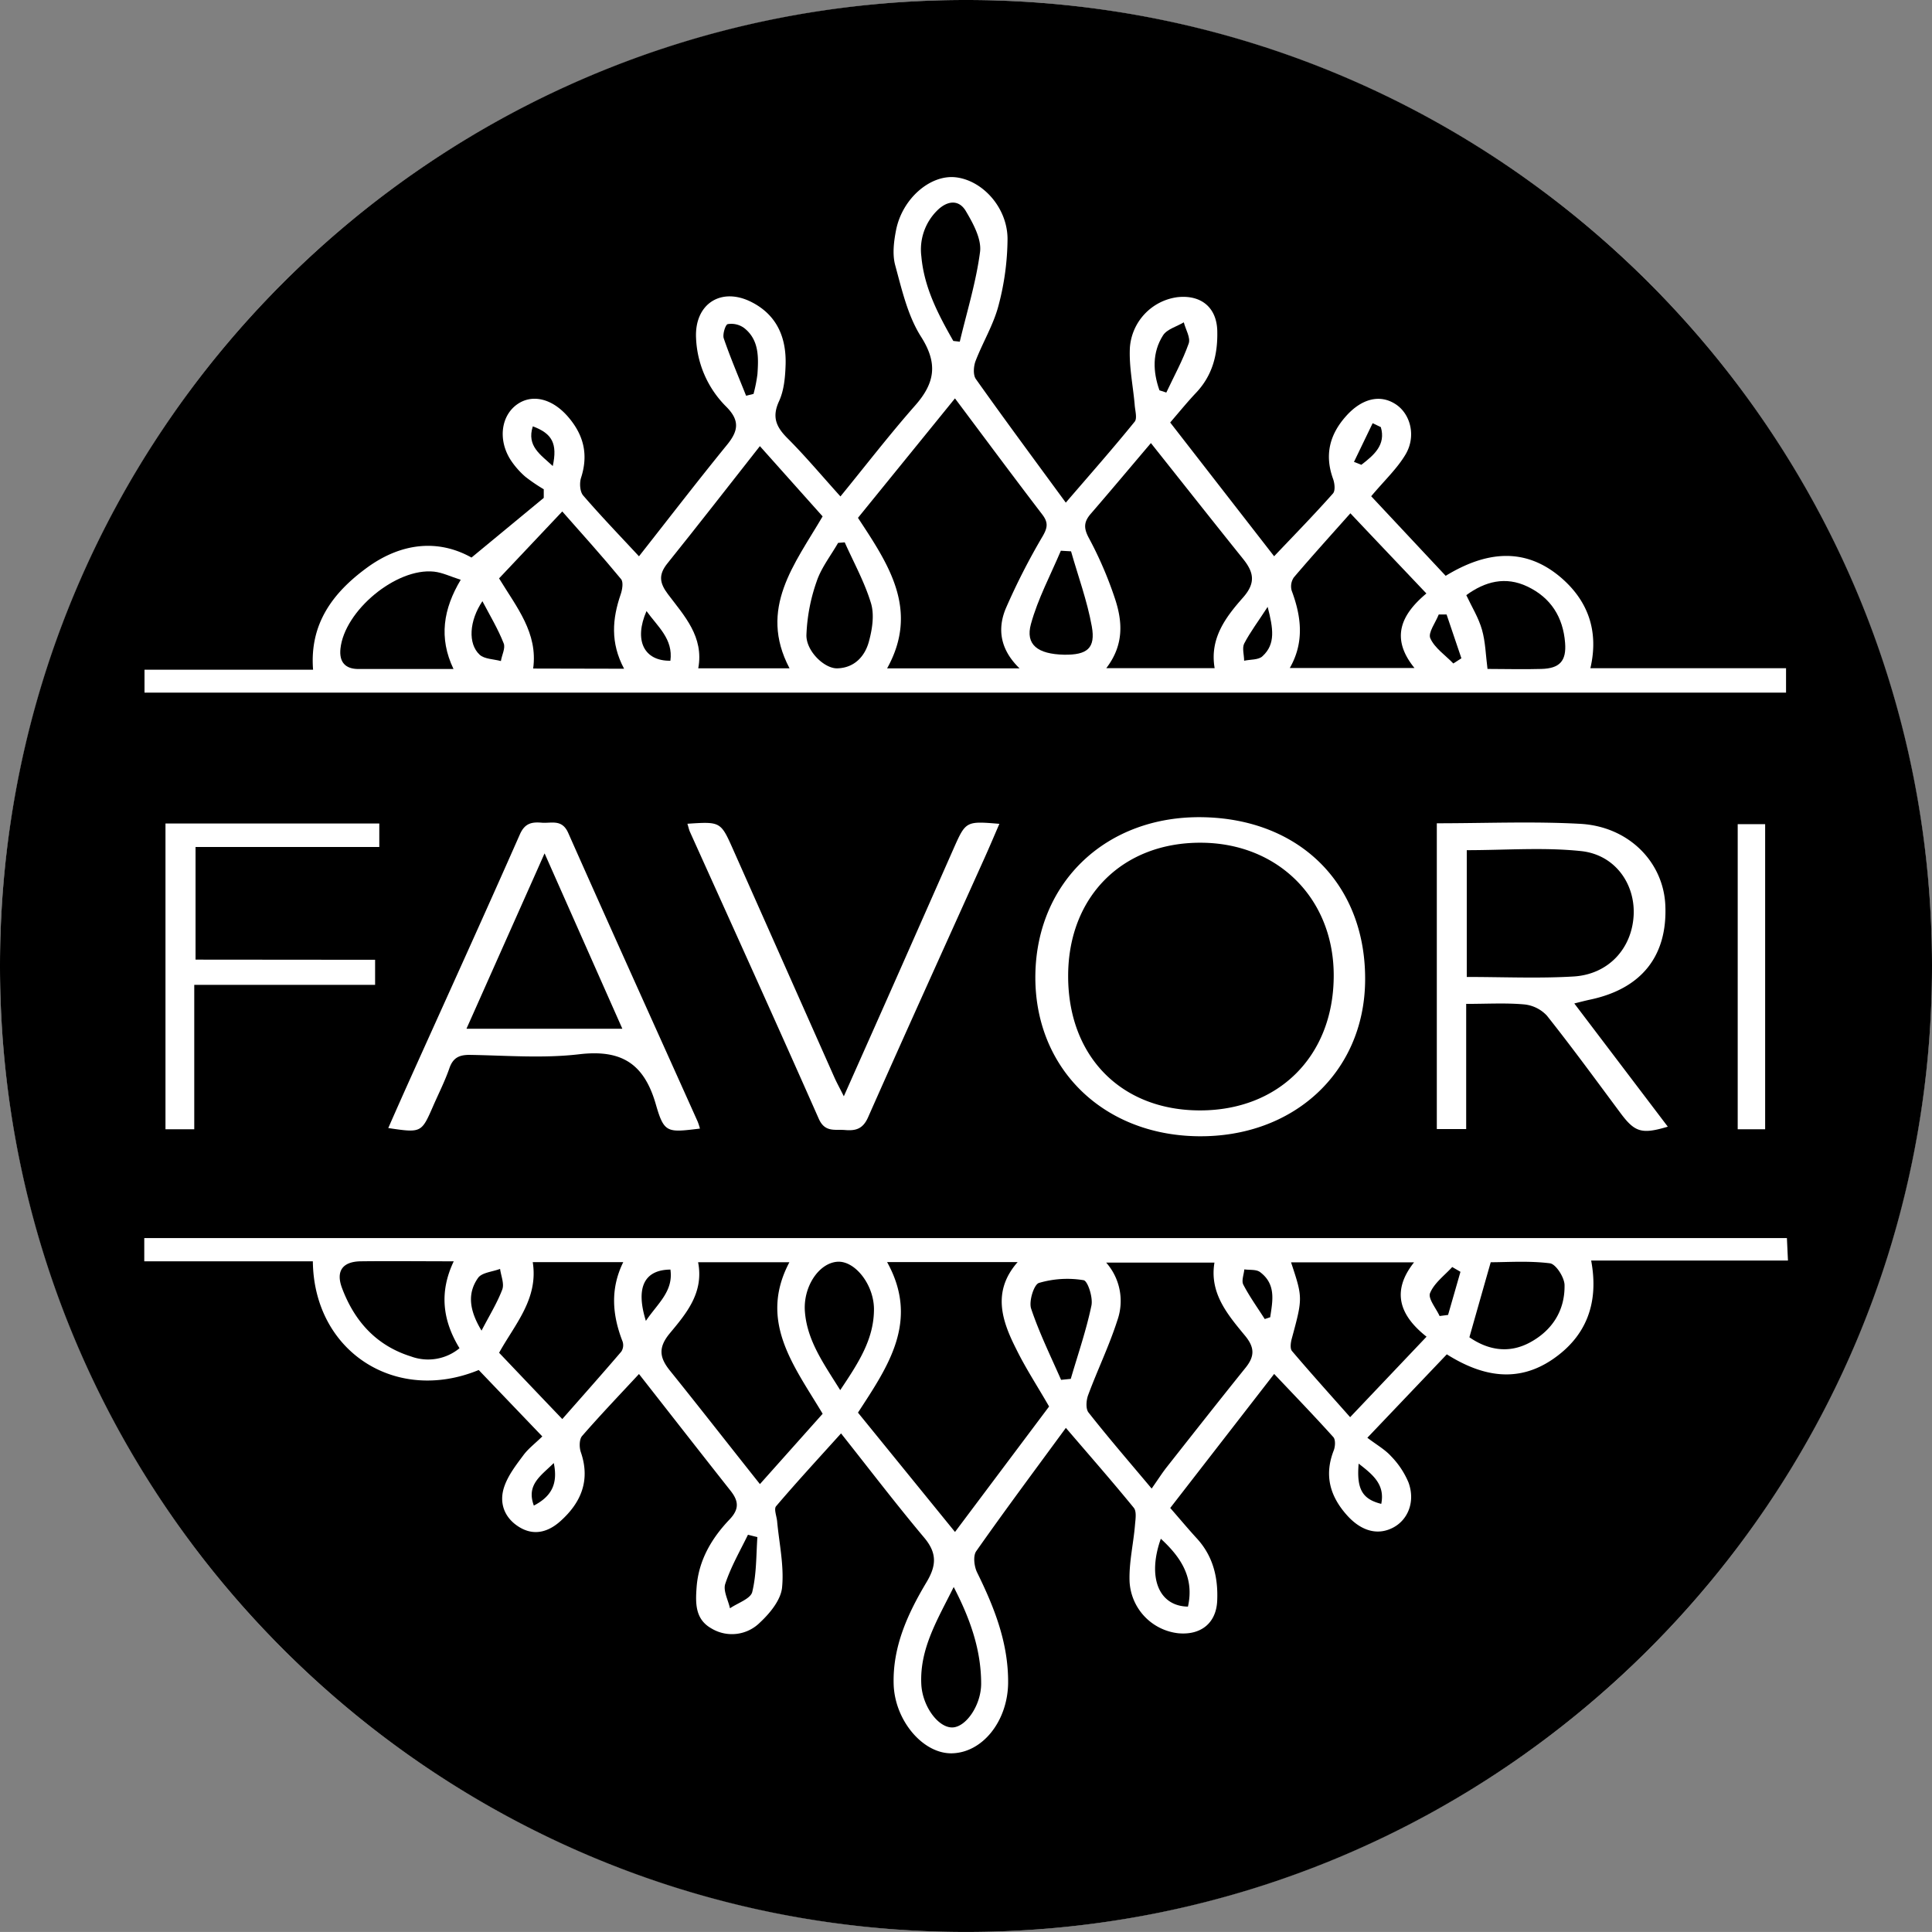
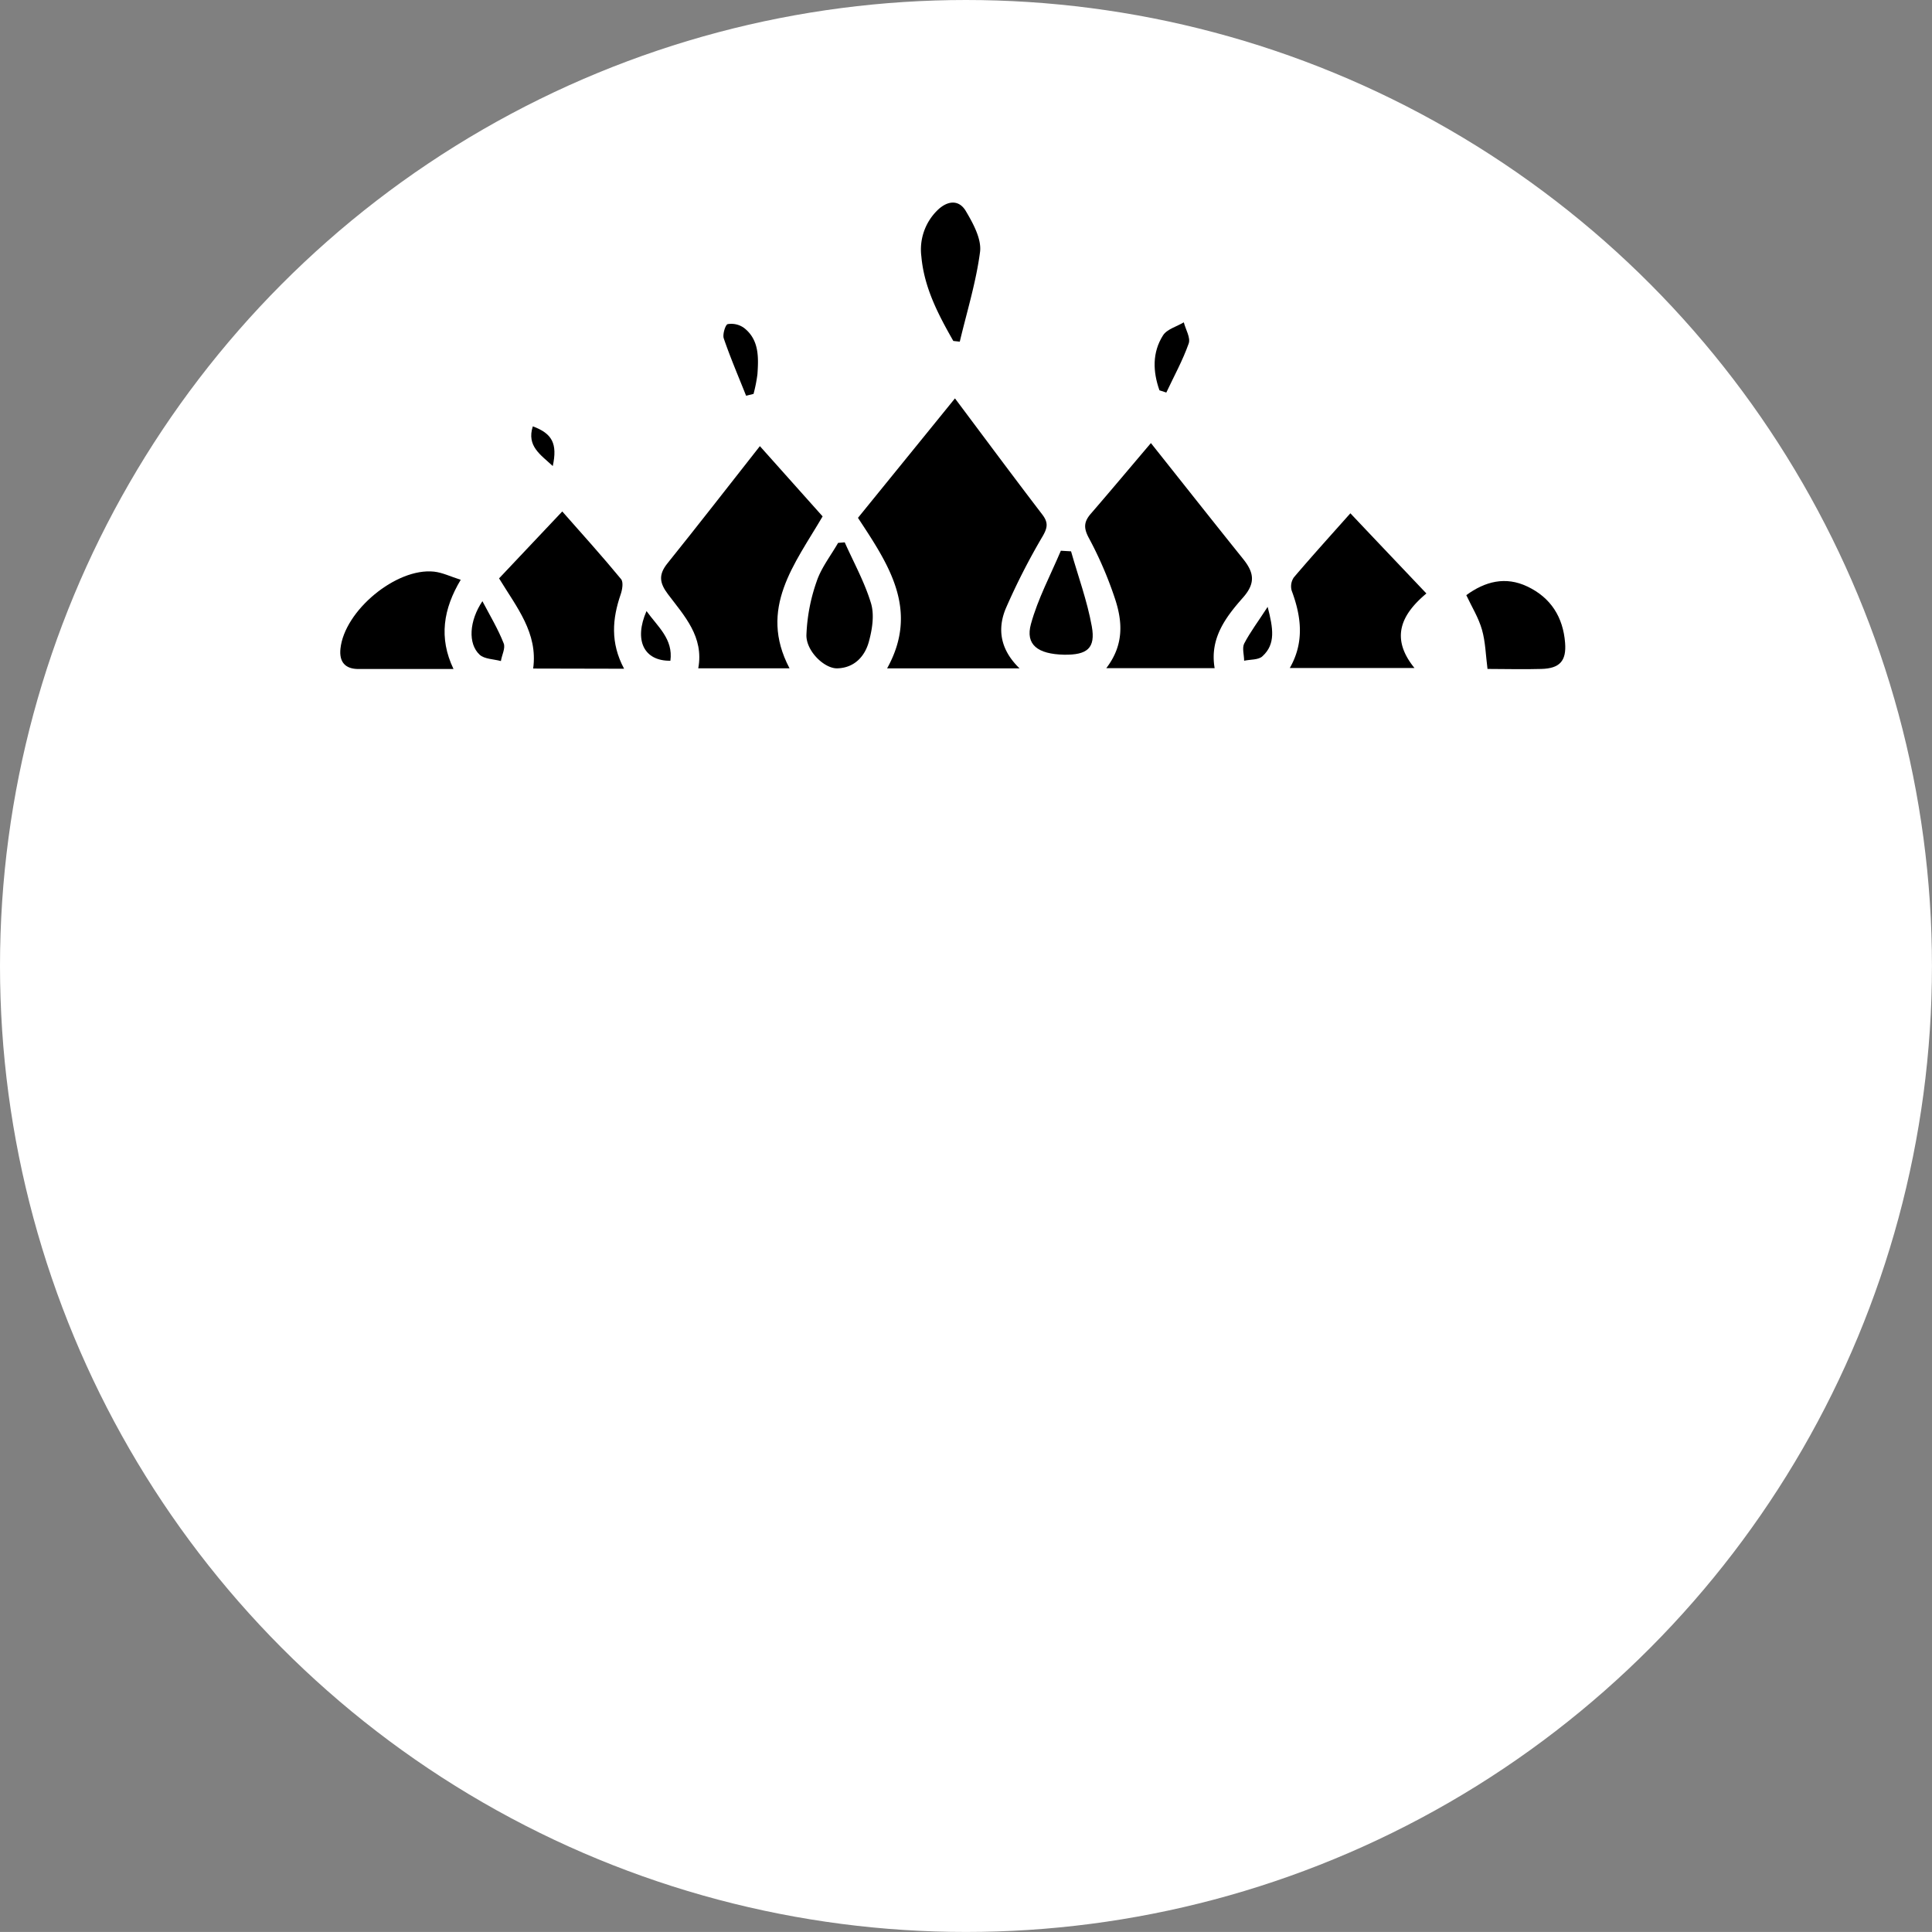
<svg xmlns="http://www.w3.org/2000/svg" viewBox="0 0 492.81 492.8">
  <rect x="0" y="0" width="492.81" height="492.8" fill="#808080" stroke="none" />
  <defs>
    <style>.cls-1{fill:#fff;}</style>
  </defs>
  <g id="Layer_2" data-name="Layer 2">
    <g id="Layer_1-2" data-name="Layer 1">
      <circle class="cls-1" cx="246.4" cy="246.4" r="246.4" />
      <path d="M115.68,170.65c-8.38,0-16.32,0-24.25,0-3.38,0-4.94-1.79-4.59-5.17,1-9.69,14.22-20.7,23.87-19.67,2.12.23,4.17,1.24,6.81,2.08C113.08,155.32,111.87,162.69,115.68,170.65Z" />
      <path d="M127.77,168.62c-1.85-.51-4.2-.48-5.44-1.63-3-2.8-2.66-8.6.72-13.64,2,3.77,4,7.13,5.41,10.71C129,165.29,128,167.08,127.77,168.62Z" />
      <path d="M141,118.88c-3.08-2.89-6.72-5.07-5.09-10.13C140.87,110.59,142.23,113.17,141,118.88Z" />
      <path d="M136,170.53c1.24-9.06-4.15-15.54-8.7-23l16.12-17.07c5.12,5.81,10.2,11.43,15,17.26.63.76.32,2.67-.09,3.86-2.14,6.22-2.69,12.34.86,19Z" />
      <path d="M171,168.54c-6.79.09-9.33-5.27-6.09-12.67C167.75,159.84,171.76,163,171,168.54Z" />
      <path d="M193.21,95.41a37.66,37.66,0,0,1-1,5.07l-1.9.46c-1.93-4.86-4-9.67-5.69-14.61-.36-1,.41-3.51,1-3.65a5.54,5.54,0,0,1,4.21,1C193.64,86.69,193.5,91.11,193.21,95.41Z" />
      <path d="M201.39,170.47H178.11c1.49-8.05-3.56-13.37-7.72-18.89-2.19-2.9-2.45-5-.15-7.87,7.85-9.77,15.55-19.68,23.59-29.91l16,17.92C202.73,143.87,193.34,155.2,201.39,170.47Z" />
      <path d="M221.66,163.56c-1,3.82-3.7,6.81-8.1,6.92-3.26.08-7.91-4.36-7.86-8.46a46.16,46.16,0,0,1,2.61-13.71c1.17-3.49,3.6-6.57,5.47-9.83l1.69-.14c2.3,5.15,5.08,10.17,6.7,15.53C223.06,156.8,222.5,160.47,221.66,163.56Z" />
      <path d="M250,64.15c-1,7.75-3.36,15.33-5.18,23l-1.65-.18c-3.84-6.74-7.44-13.58-8.15-21.55a14,14,0,0,1,4.08-11.77c2.48-2.44,5.45-2.88,7.27.2S250.36,60.87,250,64.15Z" />
      <path d="M256.53,155.26c-2.09,5.08-1.52,10.34,3.54,15.23H226.28c8.33-15,.24-26.7-7.43-38.4,8.3-10.23,16.51-20.32,24.74-30.47,7.36,9.82,14.74,19.78,22.28,29.63,1.52,2,1.36,3.29.16,5.41A169.55,169.55,0,0,0,256.53,155.26Z" />
      <path d="M271.42,167c-6.73-.15-9.91-2.55-8.45-7.83,1.77-6.44,5-12.48,7.63-18.69l2.6.15c1.81,6.36,4.12,12.64,5.29,19.12C279.51,165.36,277.31,167.09,271.42,167Z" />
      <path d="M303.21,87.62c-1.52,4.31-3.76,8.36-5.71,12.51l-1.75-.57c-1.69-4.78-1.86-9.64.9-14,1-1.6,3.5-2.25,5.31-3.34C302.43,84.05,303.73,86.15,303.21,87.62Z" />
      <path d="M317.06,152.43c-4.37,4.95-8.55,10.39-7.23,18H282.19c4.6-6,4.14-12,2.16-17.89a97.4,97.4,0,0,0-6.59-15.28c-1.41-2.6-1.29-4.17.5-6.24,5.19-6,10.26-12.06,15.31-18,8.09,10.17,15.77,19.91,23.54,29.58C319.83,146,320.36,148.7,317.06,152.43Z" />
      <path d="M322.05,167.37c-1,1-3.11.81-4.7,1.17,0-1.47-.55-3.2,0-4.35,1.5-2.9,3.51-5.55,6-9.39C324.77,160.3,325.42,164.28,322.05,167.37Z" />
-       <path d="M347.25,118.56l-1.88-.74,4.76-9.87,2.09,1C353.54,113.43,350.53,116.05,347.25,118.56Z" />
      <path d="M360.8,170.39H329c3.75-6.56,2.95-13.11.48-19.73a4.05,4.05,0,0,1,.56-3.39c4.72-5.54,9.61-10.94,14.41-16.34,6.61,7,12.82,13.52,19.39,20.45C357.64,156.57,354.44,162.58,360.8,170.39Z" />
-       <path d="M372.77,167.91l-2.06,1.33c-2-2.1-4.75-3.91-5.87-6.43-.63-1.42,1.35-4,2.15-6.07l2,0Q370.89,162.3,372.77,167.91Z" />
      <path d="M393.21,170.63c-4.6.14-9.21,0-13.78,0-.46-3.55-.52-6.89-1.41-10s-2.57-5.77-4-8.82c4.78-3.5,10-4.87,15.58-2.2,6,2.84,9.11,7.83,9.62,14.35C399.59,168.61,397.83,170.5,393.21,170.63Z" />
-       <path d="M138.93,217.71c-6.82,15.3-13.26,29.76-19.89,44.66h39.69Zm0,0c-6.82,15.3-13.26,29.76-19.89,44.66h39.69Zm0,0c-6.82,15.3-13.26,29.76-19.89,44.66h39.69ZM306.39,215c-20.07-.11-33.92,13.75-33.93,34,0,20.44,13.49,34.21,33.58,34.24S340,269.45,340.2,249.28C340.43,229.48,326.22,215.06,306.39,215Zm96.87,2.13c-9.53-1-19.26-.23-29.12-.23V249.2c9.41,0,18.35.41,27.23-.12S416.2,242,416.7,233.59C417.17,225.53,412,218,403.26,217.09Zm0,0c-9.53-1-19.26-.23-29.12-.23V249.2c9.41,0,18.35.41,27.23-.12S416.2,242,416.7,233.59C417.17,225.53,412,218,403.26,217.09ZM306.39,215c-20.07-.11-33.92,13.75-33.93,34,0,20.44,13.49,34.21,33.58,34.24S340,269.45,340.2,249.28C340.43,229.48,326.22,215.06,306.39,215Zm-167.46,2.75c-6.82,15.3-13.26,29.76-19.89,44.66h39.69Zm0,0c-6.82,15.3-13.26,29.76-19.89,44.66h39.69ZM306.39,215c-20.07-.11-33.92,13.75-33.93,34,0,20.44,13.49,34.21,33.58,34.24S340,269.45,340.2,249.28C340.43,229.48,326.22,215.06,306.39,215Zm96.87,2.13c-9.53-1-19.26-.23-29.12-.23V249.2c9.41,0,18.35.41,27.23-.12S416.2,242,416.7,233.59C417.17,225.53,412,218,403.26,217.09Zm0,0c-9.53-1-19.26-.23-29.12-.23V249.2c9.41,0,18.35.41,27.23-.12S416.2,242,416.7,233.59C417.17,225.53,412,218,403.26,217.09ZM306.39,215c-20.07-.11-33.92,13.75-33.93,34,0,20.44,13.49,34.21,33.58,34.24S340,269.45,340.2,249.28C340.43,229.48,326.22,215.06,306.39,215Zm-167.46,2.75c-6.82,15.3-13.26,29.76-19.89,44.66h39.69ZM246.4,0C110.32,0,0,110.32,0,246.4S110.32,492.8,246.4,492.8,492.81,382.48,492.81,246.4,382.49,0,246.4,0ZM36.86,170.83h43c-.92-11.67,5-19.57,13.55-25.88,8.9-6.58,18.39-7.47,26.86-2.73L138.7,127l0-2.2A44,44,0,0,1,134,121.6a20.92,20.92,0,0,1-3.75-4.28c-3.27-5.11-2.46-11.27,1.68-14.19,3.89-2.73,9-1.44,13,3.22s5.18,9.64,3.28,15.53c-.43,1.34-.29,3.53.54,4.5,4.57,5.3,9.43,10.34,14.24,15.52,7.48-9.51,14.85-19.09,22.47-28.45,2.87-3.52,3.3-6.17-.17-9.67a26.16,26.16,0,0,1-7.74-17.52c-.45-8.77,6.45-13.22,14.3-9.13,6.39,3.32,8.74,9.06,8.54,15.89-.1,3.14-.39,6.53-1.67,9.31-1.89,4.09-.7,6.61,2.19,9.5,4.49,4.49,8.58,9.38,13.47,14.8,6.44-7.89,12.52-15.78,19.09-23.24,5-5.69,5.82-10.65,1.48-17.48-3.4-5.34-4.9-12-6.6-18.24-.76-2.77-.36-6.05.22-9,1.59-8,8.64-14.08,15.07-13.46C250.55,45.91,257,52.91,257,61A67.67,67.67,0,0,1,254.68,78c-1.28,4.86-4,9.32-5.83,14.07-.52,1.37-.67,3.56.07,4.61,7.45,10.51,15.13,20.86,22.94,31.53,6.11-7.11,12-13.77,17.57-20.65.7-.87.09-2.87,0-4.33-.42-4.86-1.47-9.75-1.22-14.57A14,14,0,0,1,300.36,75.8c6-.65,10,2.61,10.14,8.62s-1.21,11.35-5.45,15.81c-2.07,2.19-4,4.55-6.56,7.54L325,141.89c5.1-5.37,10.19-10.58,15-16,.66-.73.45-2.67,0-3.84-2.14-6-.87-11.18,3.34-15.9,3.94-4.42,8.59-5.68,12.63-3.06,3.82,2.46,5.32,8.16,2.56,12.82-2.15,3.63-5.37,6.62-8.77,10.67l19,20.3c10-6.1,20-7.54,29.34.39,6.86,5.86,9.81,13.57,7.57,23.18h49.91v6.22H36.86Zm413.39,39.4v77.82h-7V210.23Zm-24.83,77.16c-6.7,2-8.43,1.42-12.11-3.53-6.17-8.3-12.28-16.67-18.71-24.77a9.14,9.14,0,0,0-5.83-2.89c-4.71-.42-9.49-.13-14.78-.13V288H366.5V210c12.39,0,24.51-.52,36.57.14,12.4.68,21.25,9.76,21.72,20.82.55,12.91-6.08,21.22-19.09,24-1.23.26-2.45.58-4.13,1Zm-77.21-36.91c-.37,23.15-18.35,39.71-42.75,39.35s-41.77-17.67-41.36-41.33,18.24-40.45,42.62-40.05C331.82,208.86,348.6,225.86,348.21,250.48ZM176,212.21c-.25-.56-.37-1.17-.66-2.09,8.48-.56,8.49-.56,11.68,6.61q12.89,29,25.77,58c.61,1.38,1.35,2.71,2.45,4.91,5.06-11.38,9.76-21.92,14.43-32.48q6.76-15.28,13.51-30.57c3.17-7.16,3.18-7.16,11.74-6.45-1.3,3-2.5,5.85-3.77,8.67-9.93,22.06-19.94,44.08-29.73,66.2-1.33,3-3.18,3.47-5.93,3.23-2.56-.21-5.09.66-6.65-2.89C198.05,260.94,187,236.59,176,212.21Zm2.52,75.67c-8.31,1-9.11,1.21-11.23-6.18-3-10.44-8.8-14.05-19.56-12.78-9.12,1.07-18.47.32-27.72.16-2.76-.05-4.42.63-5.38,3.4-1.14,3.29-2.74,6.43-4.14,9.64-3,6.87-3,6.87-11.45,5.62,2-4.57,4-9.05,6-13.5,9.21-20.45,18.51-40.87,27.56-61.39,1.27-2.9,3.08-3.21,5.57-3s5.19-1,6.78,2.63c10.9,24.58,22,49.07,33,73.59A15,15,0,0,1,178.54,287.88ZM95.68,244.82v6.39H49.55v36.84H42.21v-78H96.75v6H49.88v28.73ZM396,346.76c-8.85,6-17.82,4.45-26.95-1.3l-20.27,21.28c2.37,1.8,4.51,3,6.07,4.73a21.4,21.4,0,0,1,4.42,6.66c1.79,4.85-.09,9.57-4,11.57s-8,.81-11.51-3c-4.48-4.91-6.06-10.31-3.56-16.71.4-1,.5-2.76-.1-3.42-4.87-5.42-9.94-10.66-15.09-16.11L298.5,384.65c2.62,3,4.65,5.44,6.79,7.77,4.16,4.53,5.45,10,5.19,15.91-.25,5.72-4.2,8.84-10,8.27a14,14,0,0,1-12.35-13.18c-.19-4.82,1-9.68,1.39-14.54.13-1.43.43-3.37-.32-4.28-5.52-6.77-11.29-13.34-17.32-20.38-7.76,10.59-15.47,20.92-22.87,31.46-.84,1.2-.52,3.89.23,5.42,4.4,8.94,8,18,7.91,28.23-.13,9.72-6.54,17.75-14.35,17.9-7.38.15-14.6-8.4-14.85-17.67-.26-9.64,3.65-18.05,8.4-26,2.54-4.26,2.68-7.42-.61-11.34-7.15-8.51-13.89-17.36-21.21-26.59-5.9,6.54-11.36,12.46-16.57,18.58-.6.7.15,2.55.27,3.87.52,5.62,1.8,11.32,1.26,16.84-.3,3.17-3.08,6.57-5.62,8.93a10.12,10.12,0,0,1-12.43,1.51c-4.16-2.36-4.05-6.44-3.75-10.53.52-6.87,3.84-12.47,8.41-17.26,2.57-2.7,2.27-4.76.23-7.34-7.8-9.87-15.53-19.79-23.34-29.75-4.88,5.26-9.82,10.42-14.51,15.81-.74.85-.75,2.9-.32,4.13,2.46,7.16.09,12.84-5.2,17.58-3.07,2.76-6.72,3.86-10.53,1.51s-5.22-6.21-3.79-10.34c1-2.89,3-5.48,4.88-8,1.19-1.62,2.87-2.88,4.81-4.77l-16.22-16.94c-21.25,8.74-42.06-4.77-42.31-27.73h-43V315.8h419c.08,1.67.16,3.47.27,5.74h-50.2C407.89,332.36,404.66,340.87,396,346.76ZM416.7,233.59c.47-8.06-4.73-15.55-13.44-16.5-9.53-1-19.26-.23-29.12-.23V249.2c9.41,0,18.35.41,27.23-.12S416.2,242,416.7,233.59Zm-21.35,88.65c-5.4-.68-10.94-.27-15.1-.27-1.9,6.67-3.56,12.51-5.44,19.14,4.35,3,9.71,4.4,15.41,1.34s9-8.17,8.86-14.73C399,325.77,396.86,322.43,395.35,322.24Zm-30.57,7.59c-.58,1.39,1.53,3.87,2.43,5.86l2.16-.28q1.59-5.52,3.16-11l-2.1-1.22C368.46,325.35,365.83,327.27,364.78,329.83ZM360.69,322H329.32c3,9.06,3,9.05.16,19.54-.26,1-.45,2.46.08,3.08,4.87,5.73,9.91,11.32,14.83,16.87l19.49-20.53C357.19,335.68,354.71,329.55,360.69,322Zm-8.37,61.64c1-4.89-2-7.41-5.76-10.3C346,379.85,347.51,382.4,352.32,383.6ZM272.46,248.93c0,20.44,13.49,34.21,33.58,34.24S340,269.45,340.2,249.28c.23-19.8-14-34.22-33.81-34.32C286.32,214.85,272.47,228.71,272.46,248.93Zm48.94,75.54c-1-.72-2.64-.48-4-.68-.12,1.31-.77,2.9-.26,3.89,1.59,3.05,3.62,5.87,5.47,8.78L324,336C324.61,331.85,325.57,327.59,321.4,324.47Zm-11.62-2.41H282.16A14.81,14.81,0,0,1,285,336.83c-2.07,6.46-5.06,12.62-7.43,19-.5,1.33-.67,3.52.09,4.47,5.09,6.47,10.48,12.7,16.1,19.4,1.63-2.32,2.65-3.94,3.82-5.43,6.69-8.49,13.38-17,20.15-25.41,2.34-2.91,2.35-5.17-.22-8.24C313.12,335.3,308.47,329.84,309.78,322.06ZM296.1,392.5c-3.49,9.81-.56,17.2,6.92,17.31C304.66,402.49,301.3,397.27,296.1,392.5Zm-19.7-65.95a25.48,25.48,0,0,0-11.39.7c-1.29.41-2.6,4.67-2,6.53,2.08,6.22,5,12.15,7.65,18.19l2.47-.25c1.81-6.21,3.94-12.35,5.26-18.66C278.85,331,277.46,326.72,276.4,326.55Zm-16.82-4.62h-33.3c8.36,15.08.16,26.71-7.43,38.4l24.75,30.44,24-32c-3-5.23-6-9.79-8.36-14.61C255.55,336.9,253,329.42,259.58,321.93ZM235,429.53c.24,5.67,4.34,11.25,8,11.1,3.47-.15,7.26-5.72,7.27-11.14,0-8.58-2.73-16.44-7-24.68C239.15,413.11,234.59,420.48,235,429.53ZM213.53,321.85c-4.75.39-8.74,6.49-8.21,12.82.61,7.41,4.81,13.19,9,19.92,4.63-6.93,8.65-13,8.61-20.76C222.85,327.56,218,321.48,213.53,321.85Zm-12.19.12H178.07c1.51,7.76-3,13.06-7.23,18.14-3,3.63-2.61,6.18,0,9.45,7.58,9.41,15,18.94,23,29l16-17.94C202.56,348.43,193.39,337.06,201.34,322ZM185,404c-.59,1.75.74,4.14,1.2,6.24,2-1.37,5.25-2.42,5.68-4.16,1.1-4.51,1-9.32,1.31-14l-2.4-.6C188.79,395.57,186.45,399.62,185,404Zm-14-80.16c-6.66.07-8.91,4.56-6.25,13.09C167.72,332.5,171.84,329.39,171,323.79Zm-35.11-1.9c1.49,9.36-4.56,15.85-8.58,23.12,5.3,5.57,10.46,11,16.12,16.91,5.06-5.76,10.12-11.44,15.06-17.22a3,3,0,0,0,.32-2.55c-2.62-6.71-3.21-13.41.17-20.26ZM119,262.37h39.69l-19.8-44.66C132.11,233,125.67,247.47,119,262.37Zm17.14,121.69c4.42-2.3,6.25-5.42,5.12-10.87C137.9,376.5,134.2,378.72,136.18,384.06Zm-8.62-60.38c-1.91.73-4.61.91-5.58,2.29-2.78,3.95-2.24,8.27.89,13.44,2.09-4,4-7.09,5.27-10.43C128.69,327.49,127.8,325.47,127.56,323.68Zm-11.82-1.95c-8.42,0-16-.09-23.67,0-4.65.07-6.42,2.49-4.78,6.84,3.17,8.45,8.76,14.68,17.62,17.44a12.58,12.58,0,0,0,12.34-2.11C113,337,111.91,329.76,115.74,321.73Zm23.19-104c-6.82,15.3-13.26,29.76-19.89,44.66h39.69ZM306.39,215c-20.07-.11-33.92,13.75-33.93,34,0,20.44,13.49,34.21,33.58,34.24S340,269.45,340.2,249.28C340.43,229.48,326.22,215.06,306.39,215Zm96.87,2.13c-9.53-1-19.26-.23-29.12-.23V249.2c9.41,0,18.35.41,27.23-.12S416.2,242,416.7,233.59C417.17,225.53,412,218,403.26,217.09Zm0,0c-9.53-1-19.26-.23-29.12-.23V249.2c9.41,0,18.35.41,27.23-.12S416.2,242,416.7,233.59C417.17,225.53,412,218,403.26,217.09ZM306.39,215c-20.07-.11-33.92,13.75-33.93,34,0,20.44,13.49,34.21,33.58,34.24S340,269.45,340.2,249.28C340.43,229.48,326.22,215.06,306.39,215Zm-167.46,2.75c-6.82,15.3-13.26,29.76-19.89,44.66h39.69Zm0,0c-6.82,15.3-13.26,29.76-19.89,44.66h39.69ZM306.39,215c-20.07-.11-33.92,13.75-33.93,34,0,20.44,13.49,34.21,33.58,34.24S340,269.45,340.2,249.28C340.43,229.48,326.22,215.06,306.39,215Zm0,0c-20.07-.11-33.92,13.75-33.93,34,0,20.44,13.49,34.21,33.58,34.24S340,269.45,340.2,249.28C340.43,229.48,326.22,215.06,306.39,215Zm-167.46,2.75c-6.82,15.3-13.26,29.76-19.89,44.66h39.69Zm0,0c-6.82,15.3-13.26,29.76-19.89,44.66h39.69Zm0,0c-6.82,15.3-13.26,29.76-19.89,44.66h39.69Z" />
    </g>
  </g>
</svg>